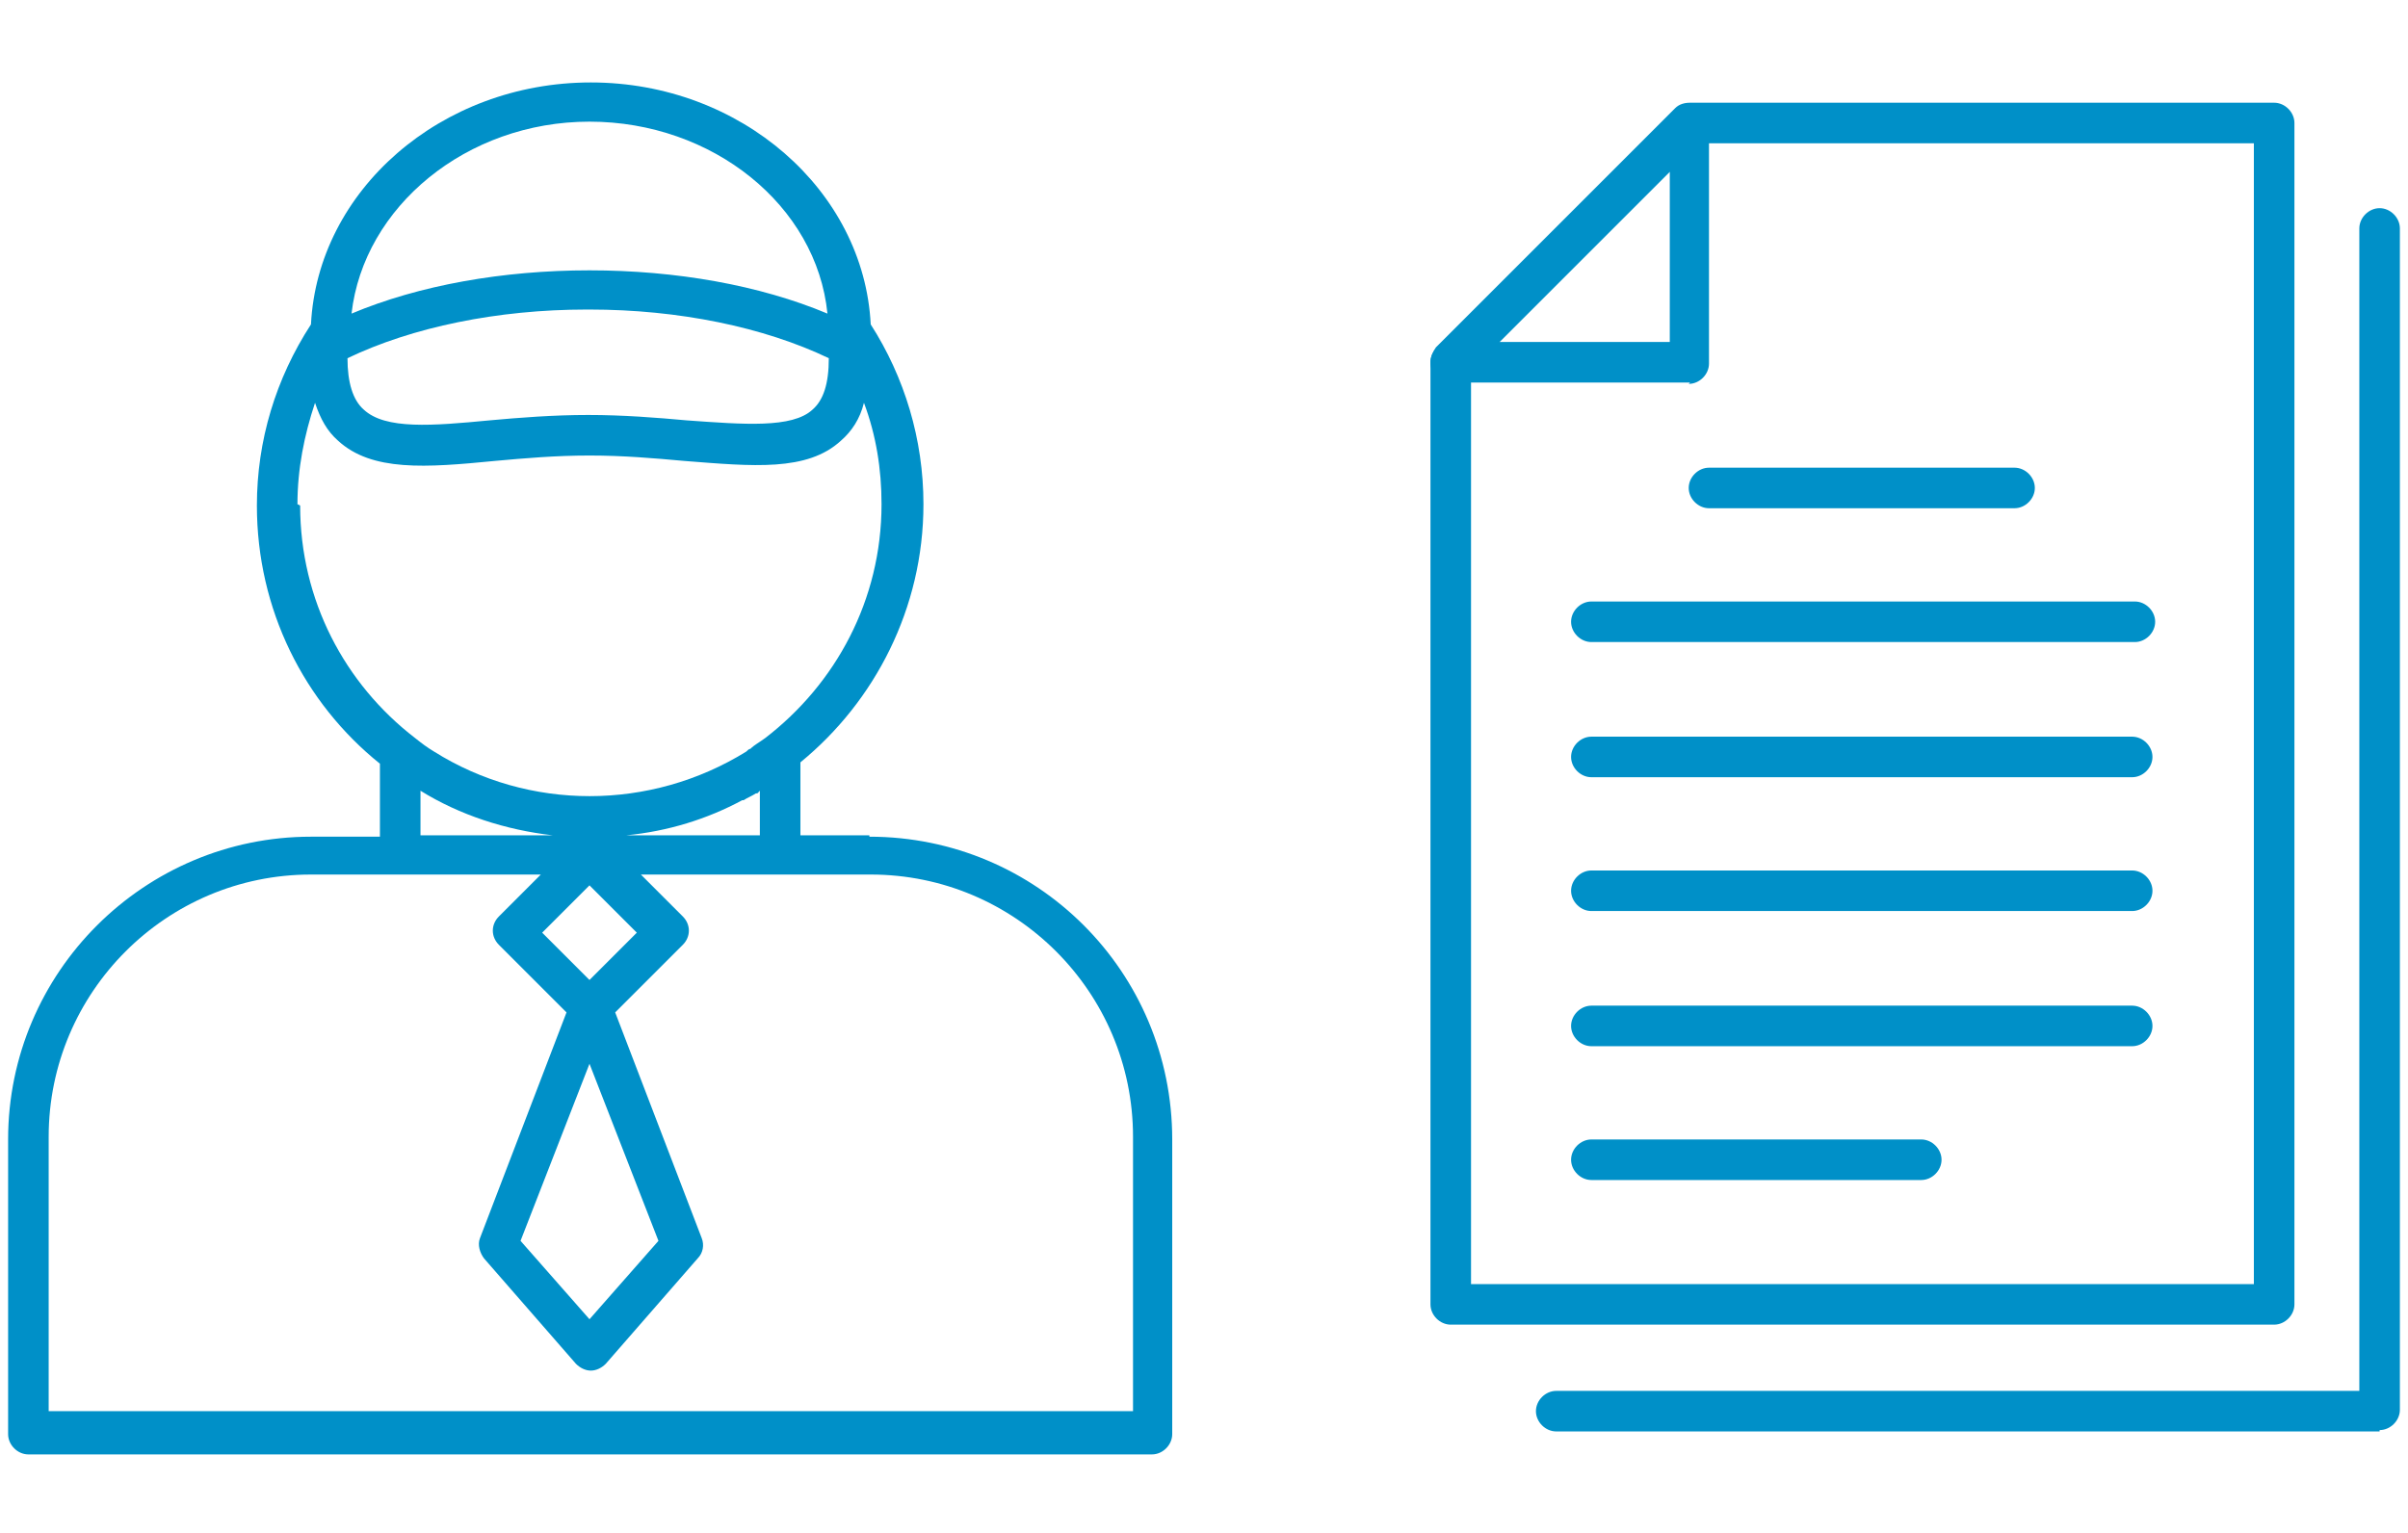
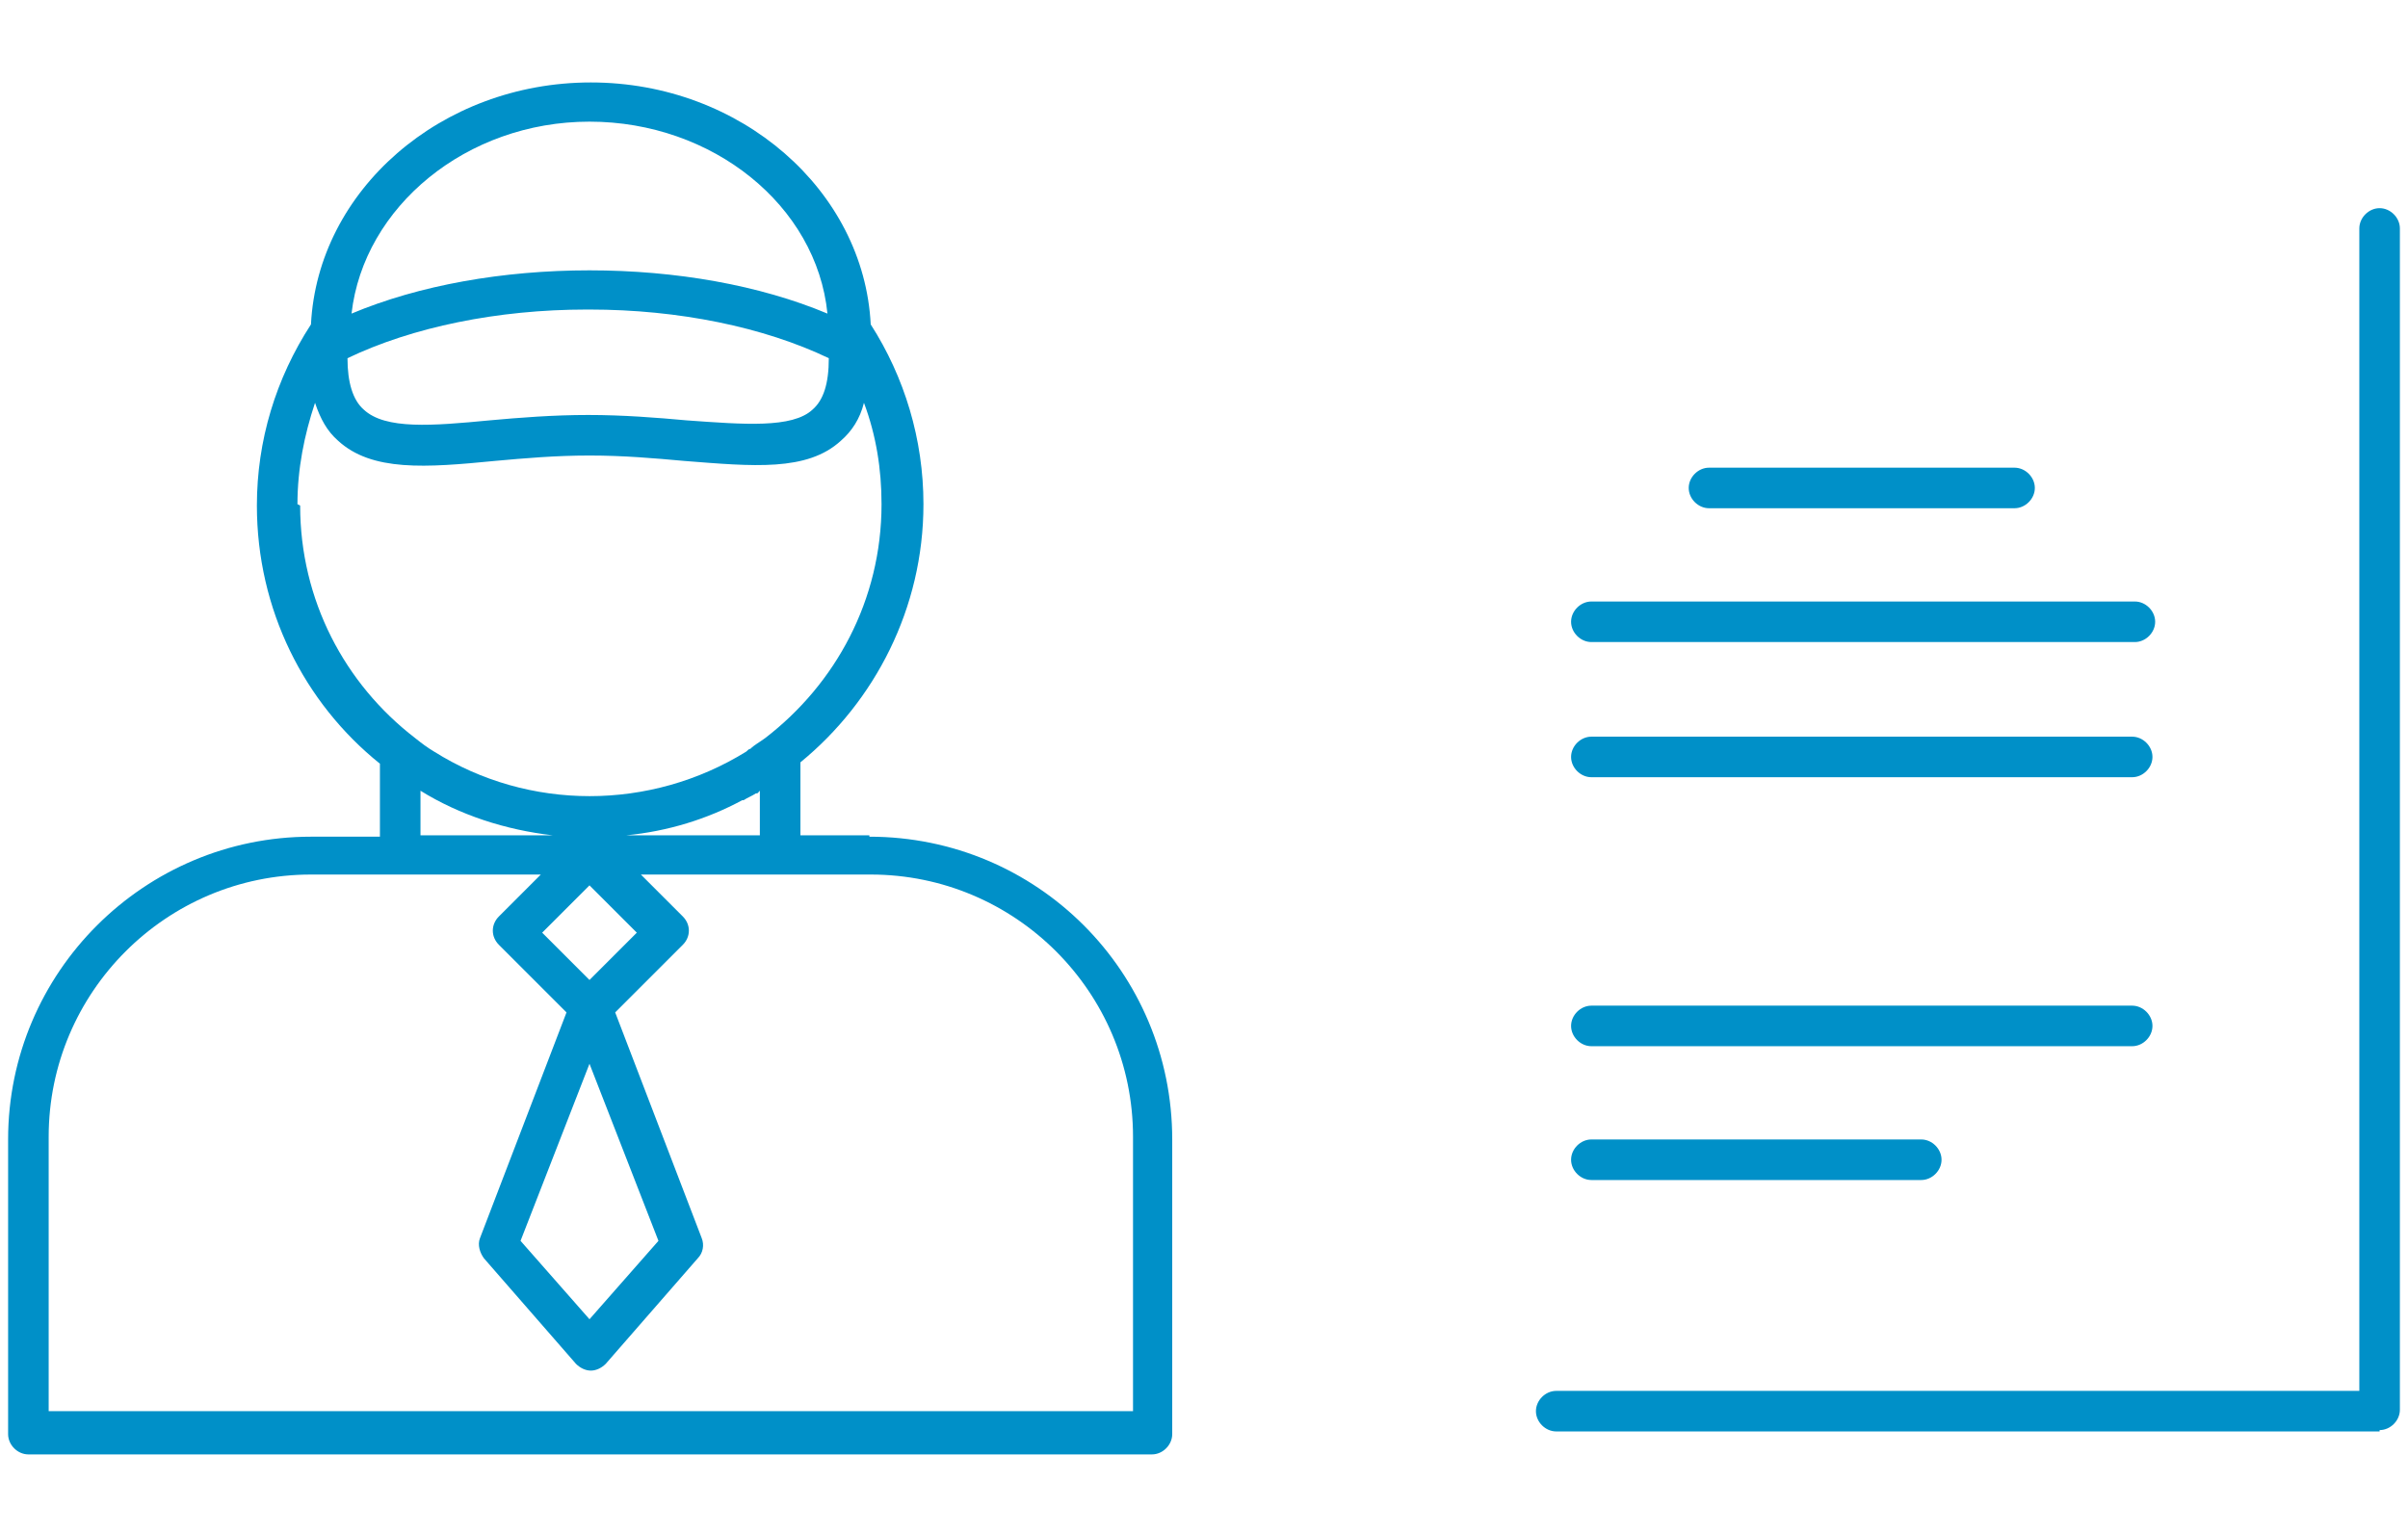
<svg xmlns="http://www.w3.org/2000/svg" id="_レイヤー_1" data-name="レイヤー_1" version="1.1" viewBox="0 0 178.1 113.4">
  <defs>
    <style>
      .st0 {
        fill: #0090c8;
      }
    </style>
  </defs>
  <path class="st0" d="M64.3,61.8h-5.1v-5.4c5.5-4.5,9.1-11.4,9.1-19.1,0-4.8-1.4-9.4-3.9-13.3-.5-9.9-9.6-17.9-20.7-17.9s-20.2,8-20.7,17.9c-2.6,4-4,8.6-4,13.4,0,7.7,3.5,14.6,9.1,19.1v5.4h-5.1c-12.3,0-22.4,10-22.4,22.4v21.8c0,.8.7,1.5,1.5,1.5h83.1c.8,0,1.5-.7,1.5-1.5v-21.8h0c0-12.4-10-22.4-22.4-22.4ZM56.2,58.5v3.3h-9.9c3.1-.3,6-1.2,8.6-2.6,0,0,0,0,.1,0,.3-.2.6-.3.9-.5,0,0,.2,0,.2-.1ZM43.6,78.7l5.1,13.1-5.1,5.8-5.1-5.8,5.1-13.1ZM43.6,72.5l-3.5-3.5,3.5-3.5,3.5,3.5-3.5,3.5ZM43.6,22.9c6.6,0,12.9,1.3,17.7,3.6,0,1.9-.4,3.1-1.2,3.8-1.5,1.4-5.1,1.1-9.3.8-2.2-.2-4.7-.4-7.3-.4s-5.1.2-7.3.4c-4.2.4-7.7.7-9.3-.8-.8-.7-1.2-2-1.2-3.8,4.8-2.3,11.1-3.6,17.7-3.6ZM43.6,9c9.1,0,16.8,6.2,17.6,14.2-5-2.1-11.2-3.2-17.6-3.2s-12.6,1.1-17.6,3.2c.9-7.9,8.5-14.2,17.6-14.2ZM22,37.3c0-2.6.5-5.1,1.3-7.5.4,1.2.9,2.1,1.7,2.8,2.5,2.3,6.5,2,11.6,1.5,2.2-.2,4.5-.4,7-.4s4.8.2,7,.4c5.1.4,9.1.8,11.6-1.5.8-.7,1.4-1.6,1.7-2.8.9,2.4,1.3,4.9,1.3,7.5h0c0,7.1-3.4,13.3-8.6,17.3-.4.3-.8.5-1.1.8-.1,0-.2.1-.3.2-7.1,4.4-16.1,4.4-23.1,0,0,0,0,0,0,0-.5-.3-.9-.6-1.4-1-5.2-4-8.5-10.2-8.5-17.2ZM31.1,58.5c2.9,1.8,6.3,2.9,9.8,3.3h-9.8v-3.3ZM83.7,104.4H3.6v-20.3c0-10.7,8.7-19.4,19.4-19.4h17l-3.1,3.1c-.6.6-.6,1.5,0,2.1l5,5-6.4,16.7c-.2.5,0,1.1.3,1.5l6.8,7.8c.3.3.7.5,1.1.5s.8-.2,1.1-.5l6.8-7.8c.4-.4.5-1,.3-1.5l-6.4-16.7,5-5c.6-.6.6-1.5,0-2.1l-3.1-3.1h17c10.7,0,19.4,8.7,19.4,19.4v20.3Z" />
  <g id="_グループ_475" data-name="グループ_475">
-     <path class="st0" d="M168.2,98h-60.9c-.8,0-1.5-.7-1.5-1.5V26.8c0-.4.2-.8.4-1.1l17.7-17.7c.3-.3.7-.4,1.1-.4h43.2c.8,0,1.5.7,1.5,1.5v87.4c0,.8-.7,1.5-1.5,1.5ZM108.8,95h57.9V10.6h-41.1l-16.8,16.8v67.6Z" />
    <path class="st0" d="M176,105.9h-60.9c-.8,0-1.5-.7-1.5-1.5s.7-1.5,1.5-1.5h59.4V16.9c0-.8.7-1.5,1.5-1.5s1.5.7,1.5,1.5v87.4c0,.8-.7,1.5-1.5,1.5Z" />
-     <path class="st0" d="M125,28.3h-17.7c-.6,0-1.2-.4-1.4-.9-.2-.6-.1-1.2.3-1.6l17.7-17.7c.4-.4,1.1-.6,1.6-.3.6.2.9.8.9,1.4v17.7c0,.8-.7,1.5-1.5,1.5ZM110.9,25.3h12.6v-12.6l-12.6,12.6Z" />
  </g>
  <path class="st0" d="M149,37.6h-22.6c-.8,0-1.5-.7-1.5-1.5s.7-1.5,1.5-1.5h22.6c.8,0,1.5.7,1.5,1.5s-.7,1.5-1.5,1.5Z" />
  <path class="st0" d="M157.9,47.5h-40.2c-.8,0-1.5-.7-1.5-1.5s.7-1.5,1.5-1.5h40.2c.8,0,1.5.7,1.5,1.5s-.7,1.5-1.5,1.5Z" />
  <path class="st0" d="M157.7,57.5h-40c-.8,0-1.5-.7-1.5-1.5s.7-1.5,1.5-1.5h40c.8,0,1.5.7,1.5,1.5s-.7,1.5-1.5,1.5Z" />
-   <path class="st0" d="M157.7,67.4h-40c-.8,0-1.5-.7-1.5-1.5s.7-1.5,1.5-1.5h40c.8,0,1.5.7,1.5,1.5s-.7,1.5-1.5,1.5Z" />
  <path class="st0" d="M157.7,77.4h-40c-.8,0-1.5-.7-1.5-1.5s.7-1.5,1.5-1.5h40c.8,0,1.5.7,1.5,1.5s-.7,1.5-1.5,1.5Z" />
  <path class="st0" d="M142.1,87.3h-24.4c-.8,0-1.5-.7-1.5-1.5s.7-1.5,1.5-1.5h24.4c.8,0,1.5.7,1.5,1.5s-.7,1.5-1.5,1.5Z" />
</svg>